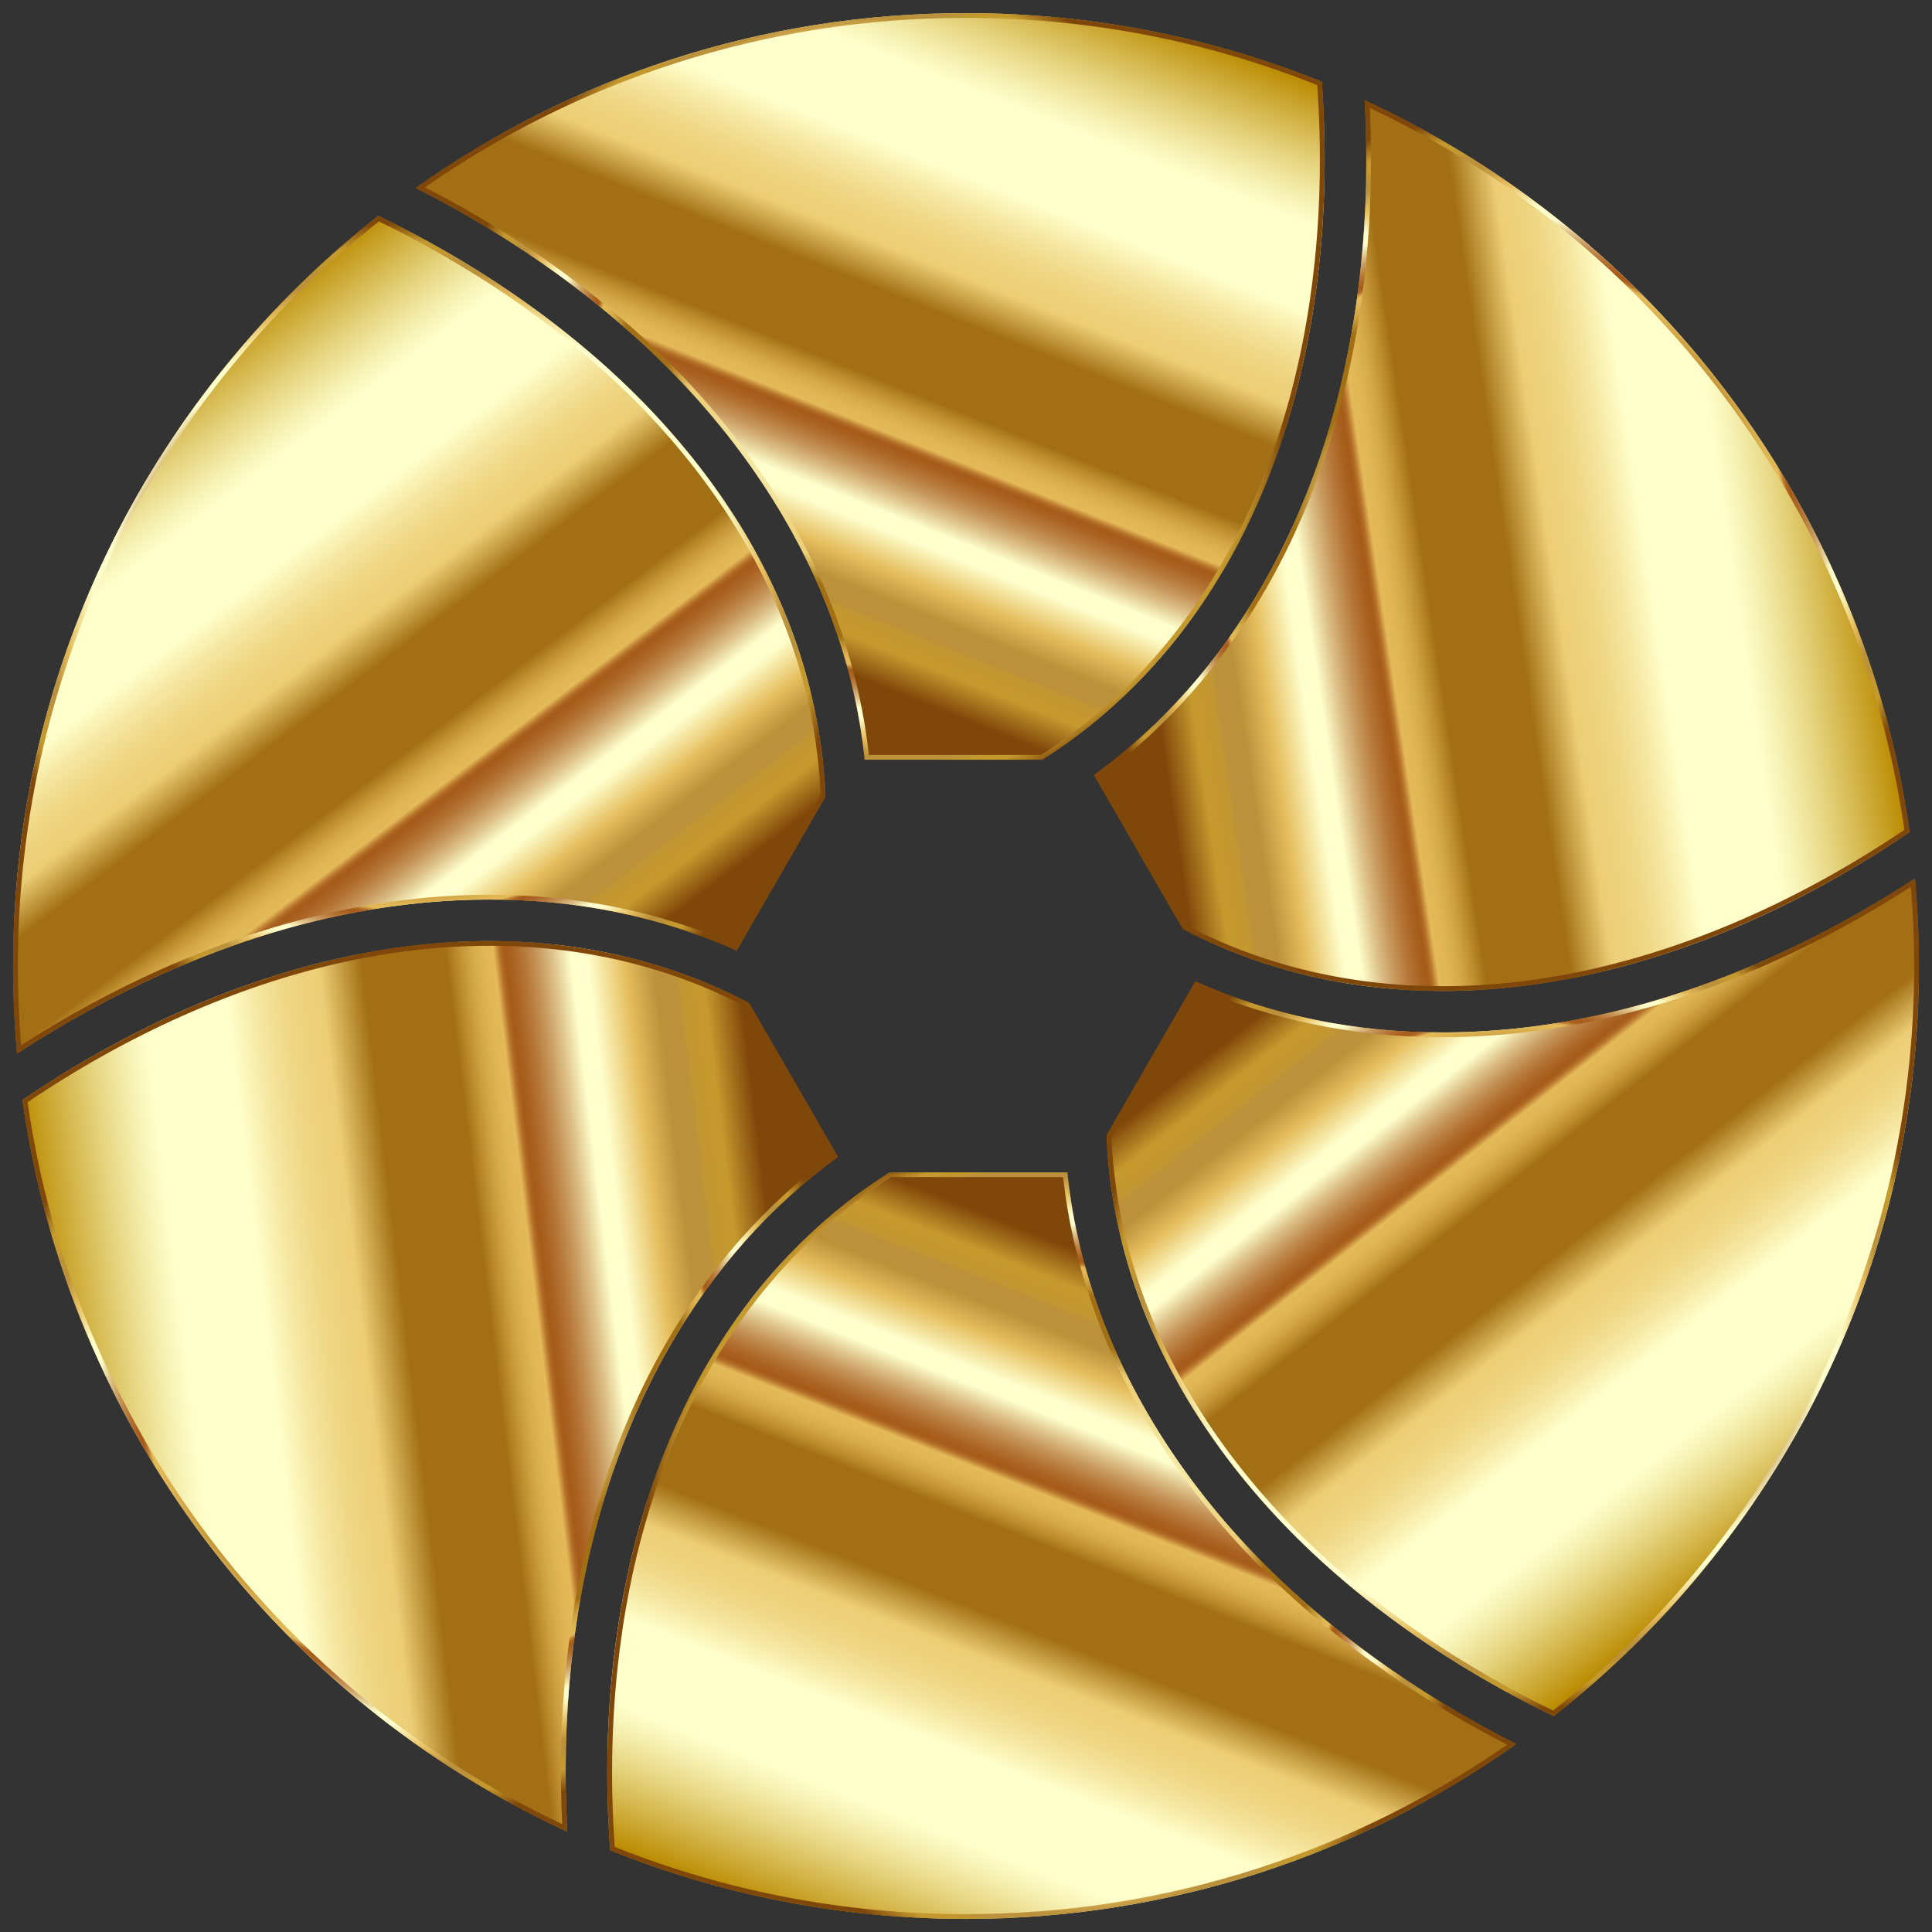
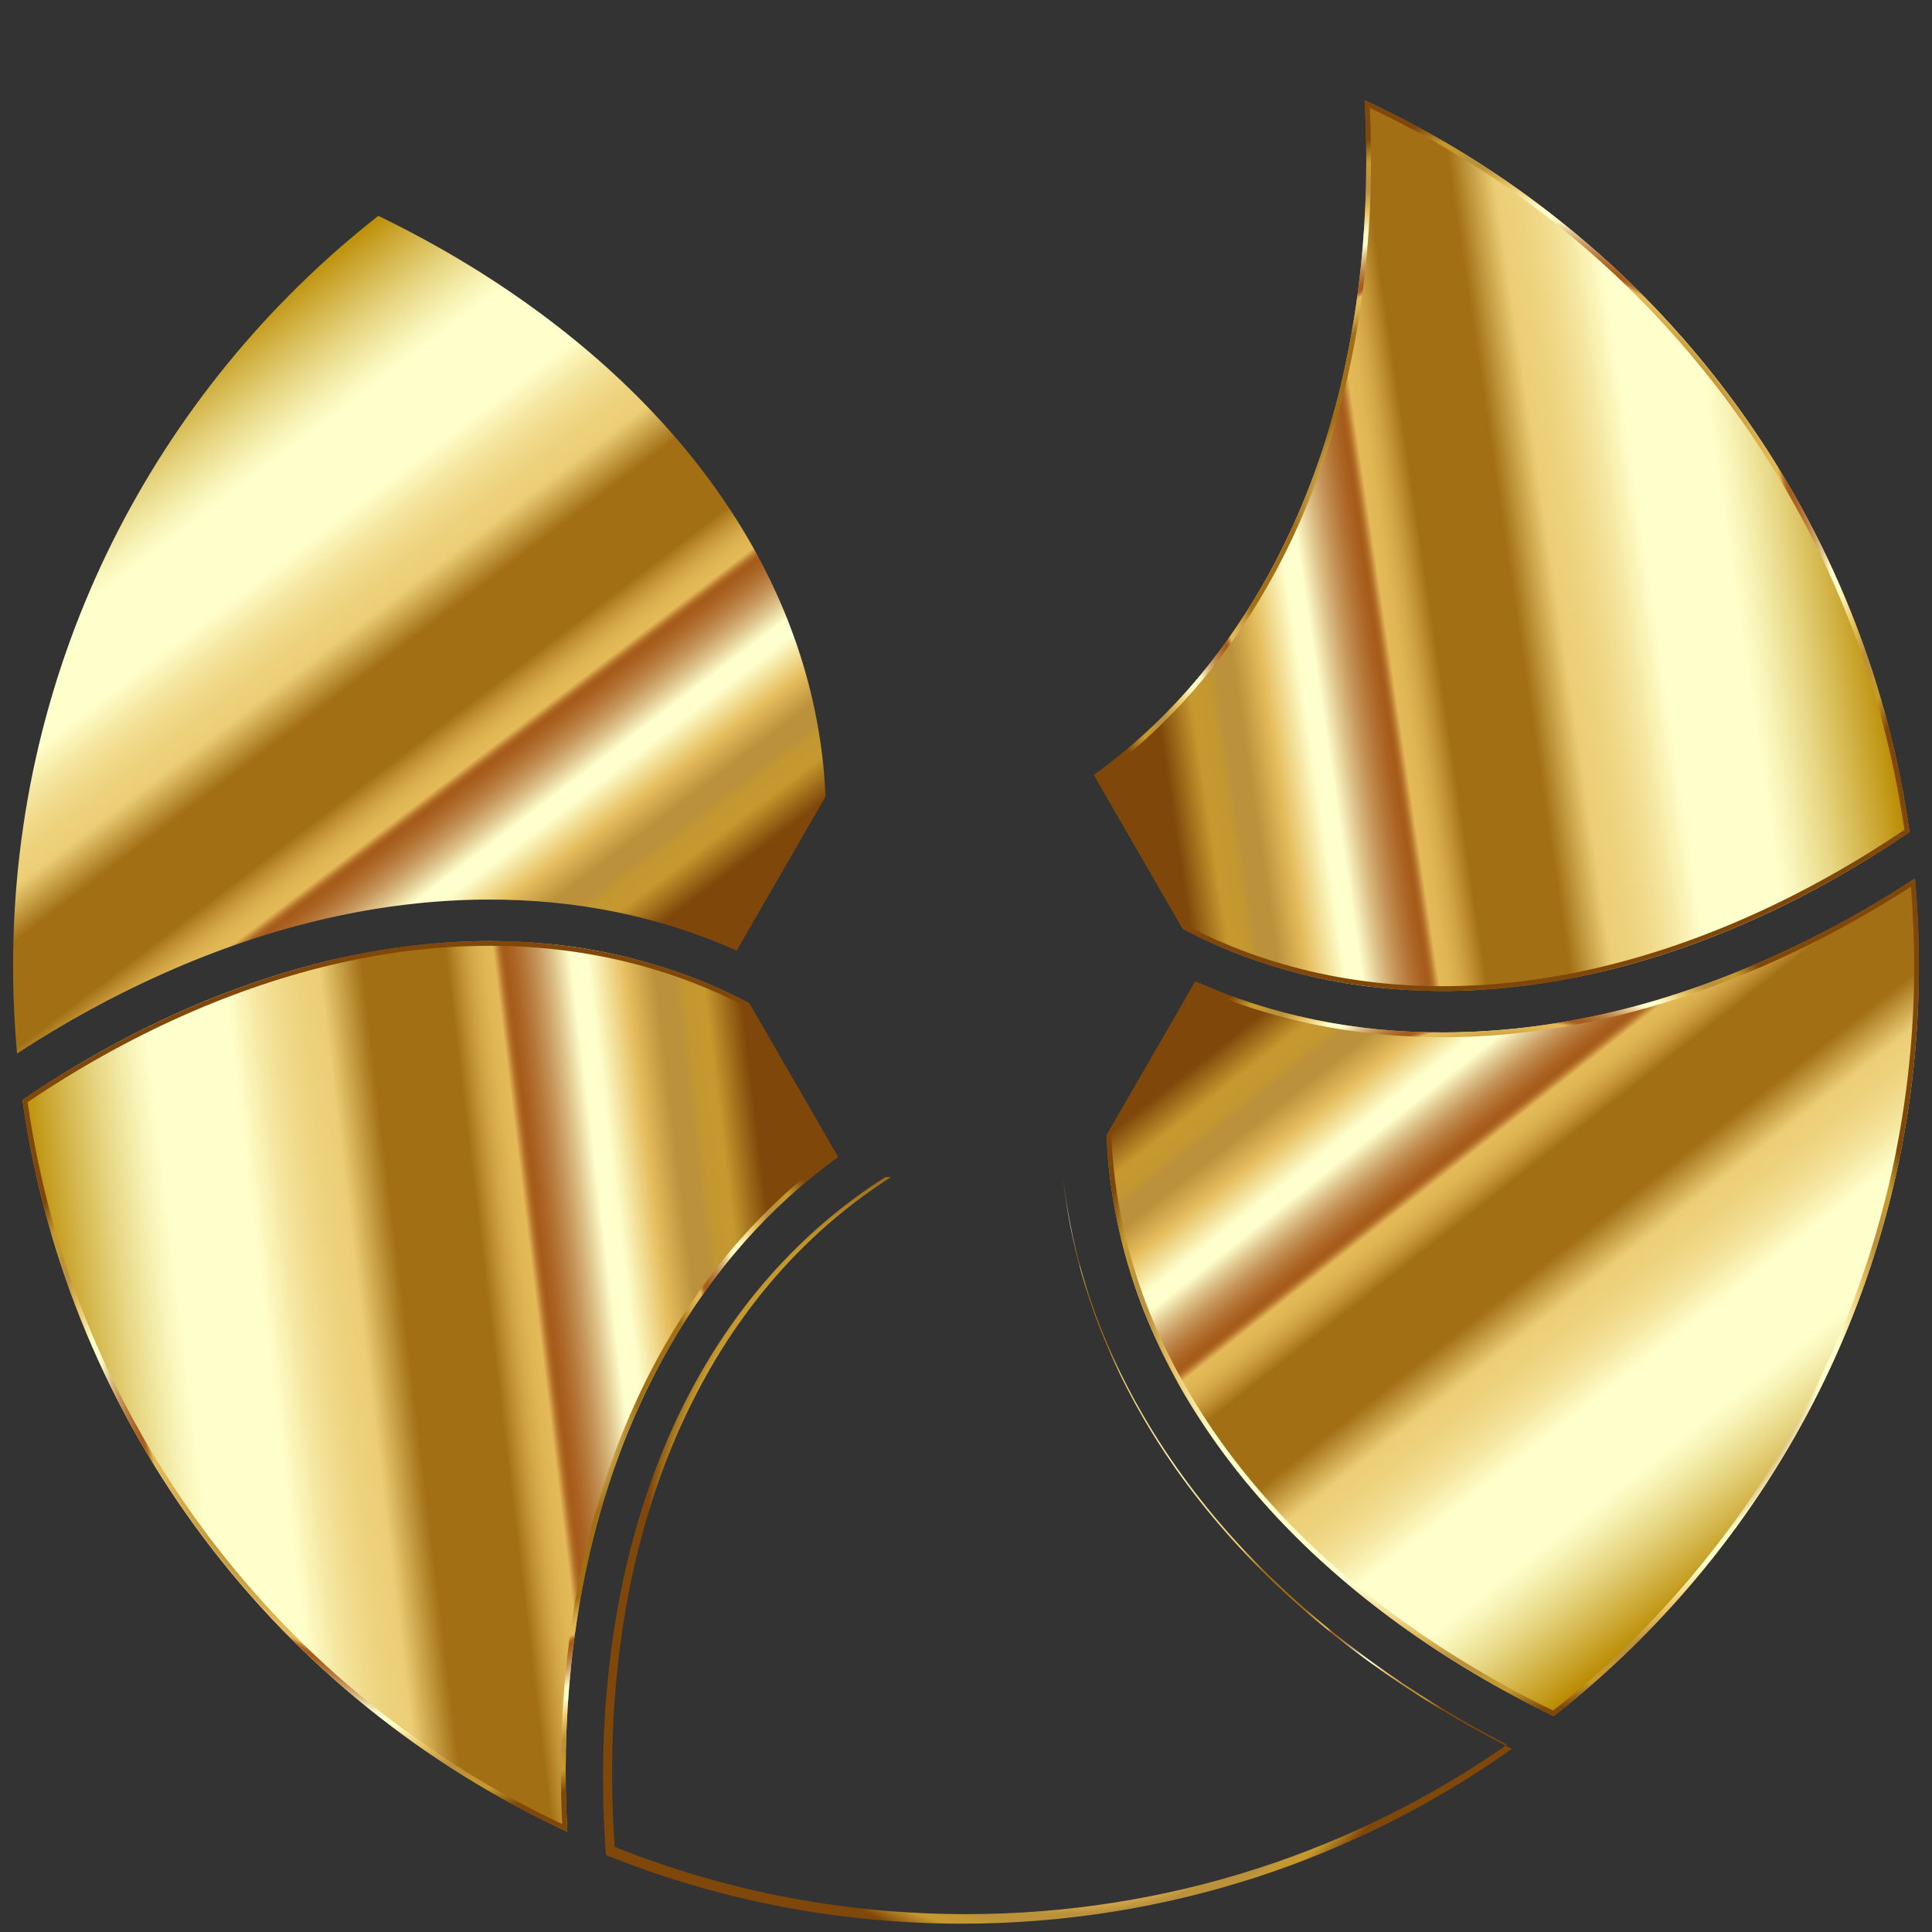
<svg xmlns="http://www.w3.org/2000/svg" enable-background="new 0 0 1622 1622" version="1.1" viewBox="0 0 1622 1622" xml:space="preserve">
  <rect x="0" y="0" width="1622" height="1622" fill="#333333" stroke="none" />
  <linearGradient id="i" x1="1156.2" x2="1534.2" y1="774.3" y2="1254.3" gradientUnits="userSpaceOnUse">
    <stop stop-color="#7F470A" offset="0" />
    <stop stop-color="#C5992E" offset=".049" />
    <stop stop-color="#C39830" offset=".075" />
    <stop stop-color="#BE9337" offset=".085" />
    <stop stop-color="#BB913B" offset=".088" />
    <stop stop-color="#BB913B" offset=".114" />
    <stop stop-color="#E5BD5D" offset=".153" />
    <stop stop-color="#FFFFCD" offset=".204" />
    <stop stop-color="#FFFFCD" offset=".226" />
    <stop stop-color="#FDFCC9" offset=".227" />
    <stop stop-color="#DEC38B" offset=".25" />
    <stop stop-color="#C6965B" offset=".271" />
    <stop stop-color="#B57637" offset=".29" />
    <stop stop-color="#AA6222" offset=".305" />
    <stop stop-color="#A65B1A" offset=".314" />
    <stop stop-color="#A9601D" offset=".317" />
    <stop stop-color="#B36F27" offset=".321" />
    <stop stop-color="#C38737" offset=".324" />
    <stop stop-color="#D9A94D" offset=".328" />
    <stop stop-color="#E4BA58" offset=".33" />
    <stop stop-color="#E0B654" offset=".344" />
    <stop stop-color="#D4A848" offset=".36" />
    <stop stop-color="#C19234" offset=".376" />
    <stop stop-color="#A67418" offset=".393" />
    <stop stop-color="#A26F14" offset=".395" />
    <stop stop-color="#A26F14" offset=".511" />
    <stop stop-color="#ECCE76" offset=".57" />
    <stop stop-color="#EDD17B" offset=".596" />
    <stop stop-color="#F0D989" offset=".626" />
    <stop stop-color="#F5E6A0" offset=".658" />
    <stop stop-color="#FDF9C1" offset=".692" />
    <stop stop-color="#FFFFCB" offset=".701" />
    <stop stop-color="#FFFFCB" offset=".815" />
    <stop stop-color="#F8F4B8" offset=".839" />
    <stop stop-color="#E8D886" offset=".888" />
    <stop stop-color="#CDAA37" offset=".956" />
    <stop stop-color="#BA8B01" offset="1" />
  </linearGradient>
  <path d="m1213.1 866.77c-74.901 0.304-145.17-14.094-209.55-42.855l-74.627 129.26c6.547 154.72 93.083 299.75 245.38 410.18 40.213 29.161 83.784 55.03 130.09 77.427 186.68-146.45 306.62-374.11 306.62-629.78 0-24.77-1.135-49.275-3.338-73.472-39.74 25.951-80.613 48.34-122.4 66.989-91.745 40.948-183.31 61.892-272.17 62.252z" fill="url(#i)" />
  <radialGradient id="h" cx="1270" cy="1089.2" r="346.37" gradientUnits="userSpaceOnUse">
    <stop stop-color="#BA8B01" offset="0" />
    <stop stop-color="#CDAA37" offset=".044" />
    <stop stop-color="#E8D886" offset=".112" />
    <stop stop-color="#F8F4B8" offset=".161" />
    <stop stop-color="#FFFFCB" offset=".185" />
    <stop stop-color="#FFFFCB" offset=".299" />
    <stop stop-color="#FDF9C1" offset=".308" />
    <stop stop-color="#F5E6A0" offset=".342" />
    <stop stop-color="#F0D989" offset=".374" />
    <stop stop-color="#EDD17B" offset=".404" />
    <stop stop-color="#ECCE76" offset=".43" />
    <stop stop-color="#A26F14" offset=".489" />
    <stop stop-color="#A26F14" offset=".605" />
    <stop stop-color="#A67418" offset=".607" />
    <stop stop-color="#C19234" offset=".624" />
    <stop stop-color="#D4A848" offset=".64" />
    <stop stop-color="#E0B654" offset=".656" />
    <stop stop-color="#E4BA58" offset=".67" />
    <stop stop-color="#D9A94D" offset=".672" />
    <stop stop-color="#C38737" offset=".676" />
    <stop stop-color="#B36F27" offset=".679" />
    <stop stop-color="#A9601D" offset=".683" />
    <stop stop-color="#A65B1A" offset=".686" />
    <stop stop-color="#AA6222" offset=".695" />
    <stop stop-color="#B57637" offset=".71" />
    <stop stop-color="#C6965B" offset=".729" />
    <stop stop-color="#DEC38B" offset=".75" />
    <stop stop-color="#FDFCC9" offset=".773" />
    <stop stop-color="#FFFFCD" offset=".774" />
    <stop stop-color="#FFFFCD" offset=".796" />
    <stop stop-color="#E5BD5D" offset=".847" />
    <stop stop-color="#BB913B" offset=".886" />
    <stop stop-color="#BB913B" offset=".912" />
    <stop stop-color="#BE9337" offset=".915" />
    <stop stop-color="#C39830" offset=".925" />
    <stop stop-color="#C5992E" offset=".951" />
    <stop stop-color="#7F470A" offset="1" />
  </radialGradient>
  <path d="m1604.3 744.5c1.824 22.062 2.747 44.399 2.747 66.497 0 62.424-7.25 124.58-21.549 184.75-13.898 58.477-34.534 115.44-61.337 169.32-26.324 52.914-58.679 103.03-96.167 148.95-36.742 45.008-78.478 86.07-124.07 122.07-45.413-22.121-88.21-47.675-127.23-75.973-75.302-54.606-134.6-117.62-176.26-187.3-41.328-69.132-64.008-142.69-67.42-218.65l72.248-125.14c63.289 27.706 132.43 41.749 205.57 41.749 0.777 0 1.559-0.002 2.337-0.005 89.411-0.362 181.52-21.424 273.78-62.6 39.782-17.755 79.23-39.158 117.36-63.667m3.409-6.975c-39.74 25.951-80.613 48.34-122.4 66.989-91.745 40.948-183.31 61.892-272.17 62.252-0.773 0.003-1.549 0.005-2.32 0.005-74.034 0-143.51-14.395-207.23-42.86l-74.627 129.26c6.547 154.72 93.083 299.75 245.38 410.18 40.213 29.161 83.784 55.03 130.09 77.427 186.68-146.45 306.62-374.11 306.62-629.78 0-24.77-1.135-49.275-3.338-73.472z" fill="url(#h)" />
  <linearGradient id="g" x1="609.36" x2="833.36" y1="524.13" y2="-37.871" gradientUnits="userSpaceOnUse">
    <stop stop-color="#7F470A" offset="0" />
    <stop stop-color="#C5992E" offset=".049" />
    <stop stop-color="#C39830" offset=".075" />
    <stop stop-color="#BE9337" offset=".085" />
    <stop stop-color="#BB913B" offset=".088" />
    <stop stop-color="#BB913B" offset=".114" />
    <stop stop-color="#E5BD5D" offset=".153" />
    <stop stop-color="#FFFFCD" offset=".204" />
    <stop stop-color="#FFFFCD" offset=".226" />
    <stop stop-color="#FDFCC9" offset=".227" />
    <stop stop-color="#DEC38B" offset=".25" />
    <stop stop-color="#C6965B" offset=".271" />
    <stop stop-color="#B57637" offset=".29" />
    <stop stop-color="#AA6222" offset=".305" />
    <stop stop-color="#A65B1A" offset=".314" />
    <stop stop-color="#A9601D" offset=".317" />
    <stop stop-color="#B36F27" offset=".321" />
    <stop stop-color="#C38737" offset=".324" />
    <stop stop-color="#D9A94D" offset=".328" />
    <stop stop-color="#E4BA58" offset=".33" />
    <stop stop-color="#E0B654" offset=".344" />
    <stop stop-color="#D4A848" offset=".36" />
    <stop stop-color="#C19234" offset=".376" />
    <stop stop-color="#A67418" offset=".393" />
    <stop stop-color="#A26F14" offset=".395" />
    <stop stop-color="#A26F14" offset=".511" />
    <stop stop-color="#ECCE76" offset=".57" />
    <stop stop-color="#EDD17B" offset=".596" />
    <stop stop-color="#F0D989" offset=".626" />
    <stop stop-color="#F5E6A0" offset=".658" />
    <stop stop-color="#FDF9C1" offset=".692" />
    <stop stop-color="#FFFFCB" offset=".701" />
    <stop stop-color="#FFFFCB" offset=".815" />
    <stop stop-color="#F8F4B8" offset=".839" />
    <stop stop-color="#E8D886" offset=".888" />
    <stop stop-color="#CDAA37" offset=".956" />
    <stop stop-color="#BA8B01" offset="1" />
  </linearGradient>
-   <path d="m468.25 230.31c81.334 58.98 145.26 127.81 190 204.58 37.714 64.714 60.379 132.77 67.663 202.91h149.25c130.71-83.028 213.05-230.49 232.54-417.59 5.154-49.465 5.766-100.2 1.995-151.56-92.292-37.171-193.1-57.643-298.7-57.643-172.09 0-331.49 54.344-461.97 146.8 42.35 21.442 82.181 45.648 119.23 72.512z" fill="url(#g)" />
  <radialGradient id="f" cx="730.57" cy="324.4" r="349.14" gradientUnits="userSpaceOnUse">
    <stop stop-color="#BA8B01" offset="0" />
    <stop stop-color="#CDAA37" offset=".044" />
    <stop stop-color="#E8D886" offset=".112" />
    <stop stop-color="#F8F4B8" offset=".161" />
    <stop stop-color="#FFFFCB" offset=".185" />
    <stop stop-color="#FFFFCB" offset=".299" />
    <stop stop-color="#FDF9C1" offset=".308" />
    <stop stop-color="#F5E6A0" offset=".342" />
    <stop stop-color="#F0D989" offset=".374" />
    <stop stop-color="#EDD17B" offset=".404" />
    <stop stop-color="#ECCE76" offset=".43" />
    <stop stop-color="#A26F14" offset=".489" />
    <stop stop-color="#A26F14" offset=".605" />
    <stop stop-color="#A67418" offset=".607" />
    <stop stop-color="#C19234" offset=".624" />
    <stop stop-color="#D4A848" offset=".64" />
    <stop stop-color="#E0B654" offset=".656" />
    <stop stop-color="#E4BA58" offset=".67" />
    <stop stop-color="#D9A94D" offset=".672" />
    <stop stop-color="#C38737" offset=".676" />
    <stop stop-color="#B36F27" offset=".679" />
    <stop stop-color="#A9601D" offset=".683" />
    <stop stop-color="#A65B1A" offset=".686" />
    <stop stop-color="#AA6222" offset=".695" />
    <stop stop-color="#B57637" offset=".71" />
    <stop stop-color="#C6965B" offset=".729" />
    <stop stop-color="#DEC38B" offset=".75" />
    <stop stop-color="#FDFCC9" offset=".773" />
    <stop stop-color="#FFFFCD" offset=".774" />
    <stop stop-color="#FFFFCD" offset=".796" />
    <stop stop-color="#E5BD5D" offset=".847" />
    <stop stop-color="#BB913B" offset=".886" />
    <stop stop-color="#BB913B" offset=".912" />
    <stop stop-color="#BE9337" offset=".915" />
    <stop stop-color="#C39830" offset=".925" />
    <stop stop-color="#C5992E" offset=".951" />
    <stop stop-color="#7F470A" offset="1" />
  </radialGradient>
-   <path d="m811 15c101.88 0 201.08 18.984 294.89 56.425 3.564 50.458 2.837 100.36-2.164 148.36-9.639 92.516-34.562 175.38-74.078 246.29-39.206 70.357-91.57 126.78-155.65 167.71h-144.5c-7.732-69.399-30.534-136.97-67.8-200.92-45.019-77.251-109.32-146.49-191.1-205.8-35.274-25.579-73.548-49.049-113.84-69.816 64.324-44.781 134.57-79.665 208.89-103.72 78.99-25.57 161.54-38.534 245.36-38.534m0-4c-172.09 0-331.49 54.344-461.97 146.8 42.35 21.442 82.181 45.648 119.23 72.512 81.334 58.98 145.26 127.81 190 204.58 37.714 64.714 60.379 132.77 67.663 202.91h149.25c130.71-83.028 213.05-230.49 232.54-417.59 5.154-49.466 5.766-100.2 1.995-151.56-92.292-37.171-193.1-57.643-298.7-57.643z" fill="url(#f)" />
  <linearGradient id="e" x1="956.27" x2="1556.3" y1="494.44" y2="404.44" gradientUnits="userSpaceOnUse">
    <stop stop-color="#7F470A" offset="0" />
    <stop stop-color="#C5992E" offset=".049" />
    <stop stop-color="#C39830" offset=".075" />
    <stop stop-color="#BE9337" offset=".085" />
    <stop stop-color="#BB913B" offset=".088" />
    <stop stop-color="#BB913B" offset=".114" />
    <stop stop-color="#E5BD5D" offset=".153" />
    <stop stop-color="#FFFFCD" offset=".204" />
    <stop stop-color="#FFFFCD" offset=".226" />
    <stop stop-color="#FDFCC9" offset=".227" />
    <stop stop-color="#DEC38B" offset=".25" />
    <stop stop-color="#C6965B" offset=".271" />
    <stop stop-color="#B57637" offset=".29" />
    <stop stop-color="#AA6222" offset=".305" />
    <stop stop-color="#A65B1A" offset=".314" />
    <stop stop-color="#A9601D" offset=".317" />
    <stop stop-color="#B36F27" offset=".321" />
    <stop stop-color="#C38737" offset=".324" />
    <stop stop-color="#D9A94D" offset=".328" />
    <stop stop-color="#E4BA58" offset=".33" />
    <stop stop-color="#E0B654" offset=".344" />
    <stop stop-color="#D4A848" offset=".36" />
    <stop stop-color="#C19234" offset=".376" />
    <stop stop-color="#A67418" offset=".393" />
    <stop stop-color="#A26F14" offset=".395" />
    <stop stop-color="#A26F14" offset=".511" />
    <stop stop-color="#ECCE76" offset=".57" />
    <stop stop-color="#EDD17B" offset=".596" />
    <stop stop-color="#F0D989" offset=".626" />
    <stop stop-color="#F5E6A0" offset=".658" />
    <stop stop-color="#FDF9C1" offset=".692" />
    <stop stop-color="#FFFFCB" offset=".701" />
    <stop stop-color="#FFFFCB" offset=".815" />
    <stop stop-color="#F8F4B8" offset=".839" />
    <stop stop-color="#E8D886" offset=".888" />
    <stop stop-color="#CDAA37" offset=".956" />
    <stop stop-color="#BA8B01" offset="1" />
  </linearGradient>
  <path d="m1142.5 223.83c-10.411 99.927-38.057 189.7-82.171 266.83-37.188 65.018-84.791 118.67-141.89 160.05l74.627 129.26c137.26 71.688 306.13 69.261 477.92-7.411 45.382-20.255 89.592-45.068 132.16-73.988-38.476-273.56-215.31-502.69-457.46-614.39 2.615 47.444 1.57 94.088-3.176 139.65z" fill="url(#e)" />
  <radialGradient id="d" cx="1260.8" cy="458.07" r="358.47" gradientUnits="userSpaceOnUse">
    <stop stop-color="#BA8B01" offset="0" />
    <stop stop-color="#CDAA37" offset=".044" />
    <stop stop-color="#E8D886" offset=".112" />
    <stop stop-color="#F8F4B8" offset=".161" />
    <stop stop-color="#FFFFCB" offset=".185" />
    <stop stop-color="#FFFFCB" offset=".299" />
    <stop stop-color="#FDF9C1" offset=".308" />
    <stop stop-color="#F5E6A0" offset=".342" />
    <stop stop-color="#F0D989" offset=".374" />
    <stop stop-color="#EDD17B" offset=".404" />
    <stop stop-color="#ECCE76" offset=".43" />
    <stop stop-color="#A26F14" offset=".489" />
    <stop stop-color="#A26F14" offset=".605" />
    <stop stop-color="#A67418" offset=".607" />
    <stop stop-color="#C19234" offset=".624" />
    <stop stop-color="#D4A848" offset=".64" />
    <stop stop-color="#E0B654" offset=".656" />
    <stop stop-color="#E4BA58" offset=".67" />
    <stop stop-color="#D9A94D" offset=".672" />
    <stop stop-color="#C38737" offset=".676" />
    <stop stop-color="#B36F27" offset=".679" />
    <stop stop-color="#A9601D" offset=".683" />
    <stop stop-color="#A65B1A" offset=".686" />
    <stop stop-color="#AA6222" offset=".695" />
    <stop stop-color="#B57637" offset=".71" />
    <stop stop-color="#C6965B" offset=".729" />
    <stop stop-color="#DEC38B" offset=".75" />
    <stop stop-color="#FDFCC9" offset=".773" />
    <stop stop-color="#FFFFCD" offset=".774" />
    <stop stop-color="#FFFFCD" offset=".796" />
    <stop stop-color="#E5BD5D" offset=".847" />
    <stop stop-color="#BB913B" offset=".886" />
    <stop stop-color="#BB913B" offset=".912" />
    <stop stop-color="#BE9337" offset=".915" />
    <stop stop-color="#C39830" offset=".925" />
    <stop stop-color="#C5992E" offset=".951" />
    <stop stop-color="#7F470A" offset="1" />
  </radialGradient>
  <path d="m1150 90.617c57.513 27.117 111.78 61.185 161.37 101.32 50.978 41.257 96.804 88.743 136.2 141.14 39.755 52.868 72.795 110.51 98.202 171.33 25.692 61.503 43.531 126.17 53.037 192.25-41.886 28.288-85.435 52.589-129.48 72.246-87.798 39.186-174.7 59.054-258.3 59.054-77.528 0-149.89-17.159-215.1-51l-72.248-125.14c56.235-41.395 103.36-94.93 140.1-159.18 44.392-77.614 72.209-167.92 82.677-268.4 4.52-43.38 5.707-88.299 3.535-133.63m-4.337-6.436c2.615 47.444 1.57 94.088-3.176 139.65-10.411 99.927-38.057 189.7-82.171 266.83-37.188 65.018-84.791 118.67-141.89 160.05l74.627 129.26c66.352 34.654 140.1 51.991 217.98 51.991 83.232 0 171.19-19.793 259.93-59.402 45.382-20.255 89.592-45.068 132.16-73.988-38.476-273.56-215.31-502.69-457.46-614.39z" fill="url(#d)" />
  <linearGradient id="c" x1="460.61" x2="84.607" y1="848.12" y2="354.12" gradientUnits="userSpaceOnUse">
    <stop stop-color="#7F470A" offset="0" />
    <stop stop-color="#C5992E" offset=".049" />
    <stop stop-color="#C39830" offset=".075" />
    <stop stop-color="#BE9337" offset=".085" />
    <stop stop-color="#BB913B" offset=".088" />
    <stop stop-color="#BB913B" offset=".114" />
    <stop stop-color="#E5BD5D" offset=".153" />
    <stop stop-color="#FFFFCD" offset=".204" />
    <stop stop-color="#FFFFCD" offset=".226" />
    <stop stop-color="#FDFCC9" offset=".227" />
    <stop stop-color="#DEC38B" offset=".25" />
    <stop stop-color="#C6965B" offset=".271" />
    <stop stop-color="#B57637" offset=".29" />
    <stop stop-color="#AA6222" offset=".305" />
    <stop stop-color="#A65B1A" offset=".314" />
    <stop stop-color="#A9601D" offset=".317" />
    <stop stop-color="#B36F27" offset=".321" />
    <stop stop-color="#C38737" offset=".324" />
    <stop stop-color="#D9A94D" offset=".328" />
    <stop stop-color="#E4BA58" offset=".33" />
    <stop stop-color="#E0B654" offset=".344" />
    <stop stop-color="#D4A848" offset=".36" />
    <stop stop-color="#C19234" offset=".376" />
    <stop stop-color="#A67418" offset=".393" />
    <stop stop-color="#A26F14" offset=".395" />
    <stop stop-color="#A26F14" offset=".511" />
    <stop stop-color="#ECCE76" offset=".57" />
    <stop stop-color="#EDD17B" offset=".596" />
    <stop stop-color="#F0D989" offset=".626" />
    <stop stop-color="#F5E6A0" offset=".658" />
    <stop stop-color="#FDF9C1" offset=".692" />
    <stop stop-color="#FFFFCB" offset=".701" />
    <stop stop-color="#FFFFCB" offset=".815" />
    <stop stop-color="#F8F4B8" offset=".839" />
    <stop stop-color="#E8D886" offset=".888" />
    <stop stop-color="#CDAA37" offset=".956" />
    <stop stop-color="#BA8B01" offset="1" />
  </linearGradient>
  <path d="m408.9 755.23c74.901-0.304 145.17 14.094 209.55 42.856l74.627-129.26c-6.547-154.72-93.083-299.75-245.38-410.18-40.213-29.161-83.784-55.03-130.09-77.427-186.68 146.45-306.62 374.11-306.62 629.78 0 24.77 1.135 49.275 3.338 73.472 39.74-25.951 80.613-48.34 122.4-66.989 91.745-40.948 183.31-61.892 272.17-62.252z" fill="url(#c)" />
  <radialGradient id="b" cx="352.04" cy="532.84" r="346.37" gradientUnits="userSpaceOnUse">
    <stop stop-color="#BA8B01" offset="0" />
    <stop stop-color="#CDAA37" offset=".044" />
    <stop stop-color="#E8D886" offset=".112" />
    <stop stop-color="#F8F4B8" offset=".161" />
    <stop stop-color="#FFFFCB" offset=".185" />
    <stop stop-color="#FFFFCB" offset=".299" />
    <stop stop-color="#FDF9C1" offset=".308" />
    <stop stop-color="#F5E6A0" offset=".342" />
    <stop stop-color="#F0D989" offset=".374" />
    <stop stop-color="#EDD17B" offset=".404" />
    <stop stop-color="#ECCE76" offset=".43" />
    <stop stop-color="#A26F14" offset=".489" />
    <stop stop-color="#A26F14" offset=".605" />
    <stop stop-color="#A67418" offset=".607" />
    <stop stop-color="#C19234" offset=".624" />
    <stop stop-color="#D4A848" offset=".64" />
    <stop stop-color="#E0B654" offset=".656" />
    <stop stop-color="#E4BA58" offset=".67" />
    <stop stop-color="#D9A94D" offset=".672" />
    <stop stop-color="#C38737" offset=".676" />
    <stop stop-color="#B36F27" offset=".679" />
    <stop stop-color="#A9601D" offset=".683" />
    <stop stop-color="#A65B1A" offset=".686" />
    <stop stop-color="#AA6222" offset=".695" />
    <stop stop-color="#B57637" offset=".71" />
    <stop stop-color="#C6965B" offset=".729" />
    <stop stop-color="#DEC38B" offset=".75" />
    <stop stop-color="#FDFCC9" offset=".773" />
    <stop stop-color="#FFFFCD" offset=".774" />
    <stop stop-color="#FFFFCD" offset=".796" />
    <stop stop-color="#E5BD5D" offset=".847" />
    <stop stop-color="#BB913B" offset=".886" />
    <stop stop-color="#BB913B" offset=".912" />
    <stop stop-color="#BE9337" offset=".915" />
    <stop stop-color="#C39830" offset=".925" />
    <stop stop-color="#C5992E" offset=".951" />
    <stop stop-color="#7F470A" offset="1" />
  </radialGradient>
-   <path d="m318.13 185.91c45.413 22.121 88.21 47.675 127.23 75.973 75.302 54.606 134.6 117.62 176.26 187.3 41.328 69.132 64.008 142.69 67.42 218.65l-72.248 125.14c-63.29-27.706-132.43-41.749-205.57-41.749-0.777 0-1.559 0.002-2.337 0.005-89.411 0.362-181.52 21.424-273.78 62.6-39.779 17.754-79.232 39.16-117.36 63.667-1.824-22.064-2.747-44.402-2.747-66.497 0-62.424 7.25-124.58 21.549-184.75 13.898-58.477 34.534-115.44 61.337-169.32 26.324-52.914 58.679-103.03 96.167-148.95 36.742-45.008 78.478-86.07 124.07-122.07m-0.506-4.692c-186.68 146.45-306.62 374.11-306.62 629.78 0 24.77 1.135 49.275 3.338 73.472 39.74-25.951 80.614-48.34 122.4-66.989 91.745-40.947 183.31-61.892 272.17-62.252 0.773-0.003 1.549-0.005 2.321-0.005 74.034-5e-4 143.51 14.395 207.23 42.86l74.627-129.26c-6.547-154.72-93.083-299.75-245.38-410.18-40.213-29.16-83.784-55.03-130.09-77.427z" fill="url(#b)" />
  <linearGradient id="a" x1="658.78" x2="50.778" y1="1135.7" y2="1209.7" gradientUnits="userSpaceOnUse">
    <stop stop-color="#7F470A" offset="0" />
    <stop stop-color="#C5992E" offset=".049" />
    <stop stop-color="#C39830" offset=".075" />
    <stop stop-color="#BE9337" offset=".085" />
    <stop stop-color="#BB913B" offset=".088" />
    <stop stop-color="#BB913B" offset=".114" />
    <stop stop-color="#E5BD5D" offset=".153" />
    <stop stop-color="#FFFFCD" offset=".204" />
    <stop stop-color="#FFFFCD" offset=".226" />
    <stop stop-color="#FDFCC9" offset=".227" />
    <stop stop-color="#DEC38B" offset=".25" />
    <stop stop-color="#C6965B" offset=".271" />
    <stop stop-color="#B57637" offset=".29" />
    <stop stop-color="#AA6222" offset=".305" />
    <stop stop-color="#A65B1A" offset=".314" />
    <stop stop-color="#A9601D" offset=".317" />
    <stop stop-color="#B36F27" offset=".321" />
    <stop stop-color="#C38737" offset=".324" />
    <stop stop-color="#D9A94D" offset=".328" />
    <stop stop-color="#E4BA58" offset=".33" />
    <stop stop-color="#E0B654" offset=".344" />
    <stop stop-color="#D4A848" offset=".36" />
    <stop stop-color="#C19234" offset=".376" />
    <stop stop-color="#A67418" offset=".393" />
    <stop stop-color="#A26F14" offset=".395" />
    <stop stop-color="#A26F14" offset=".511" />
    <stop stop-color="#ECCE76" offset=".57" />
    <stop stop-color="#EDD17B" offset=".596" />
    <stop stop-color="#F0D989" offset=".626" />
    <stop stop-color="#F5E6A0" offset=".658" />
    <stop stop-color="#FDF9C1" offset=".692" />
    <stop stop-color="#FFFFCB" offset=".701" />
    <stop stop-color="#FFFFCB" offset=".815" />
    <stop stop-color="#F8F4B8" offset=".839" />
    <stop stop-color="#E8D886" offset=".888" />
    <stop stop-color="#CDAA37" offset=".956" />
    <stop stop-color="#BA8B01" offset="1" />
  </linearGradient>
  <path d="m479.48 1398.2c10.411-99.927 38.057-189.7 82.171-266.83 37.188-65.018 84.791-118.67 141.89-160.05l-74.627-129.26c-137.26-71.688-306.13-69.261-477.92 7.411-45.382 20.255-89.592 45.068-132.16 73.988 38.476 273.56 215.31 502.69 457.46 614.39-2.615-47.444-1.57-94.088 3.176-139.65z" fill="url(#a)" />
  <radialGradient id="l" cx="361.19" cy="1163.9" r="358.47" gradientUnits="userSpaceOnUse">
    <stop stop-color="#BA8B01" offset="0" />
    <stop stop-color="#CDAA37" offset=".044" />
    <stop stop-color="#E8D886" offset=".112" />
    <stop stop-color="#F8F4B8" offset=".161" />
    <stop stop-color="#FFFFCB" offset=".185" />
    <stop stop-color="#FFFFCB" offset=".299" />
    <stop stop-color="#FDF9C1" offset=".308" />
    <stop stop-color="#F5E6A0" offset=".342" />
    <stop stop-color="#F0D989" offset=".374" />
    <stop stop-color="#EDD17B" offset=".404" />
    <stop stop-color="#ECCE76" offset=".43" />
    <stop stop-color="#A26F14" offset=".489" />
    <stop stop-color="#A26F14" offset=".605" />
    <stop stop-color="#A67418" offset=".607" />
    <stop stop-color="#C19234" offset=".624" />
    <stop stop-color="#D4A848" offset=".64" />
    <stop stop-color="#E0B654" offset=".656" />
    <stop stop-color="#E4BA58" offset=".67" />
    <stop stop-color="#D9A94D" offset=".672" />
    <stop stop-color="#C38737" offset=".676" />
    <stop stop-color="#B36F27" offset=".679" />
    <stop stop-color="#A9601D" offset=".683" />
    <stop stop-color="#A65B1A" offset=".686" />
    <stop stop-color="#AA6222" offset=".695" />
    <stop stop-color="#B57637" offset=".71" />
    <stop stop-color="#C6965B" offset=".729" />
    <stop stop-color="#DEC38B" offset=".75" />
    <stop stop-color="#FDFCC9" offset=".773" />
    <stop stop-color="#FFFFCD" offset=".774" />
    <stop stop-color="#FFFFCD" offset=".796" />
    <stop stop-color="#E5BD5D" offset=".847" />
    <stop stop-color="#BB913B" offset=".886" />
    <stop stop-color="#BB913B" offset=".912" />
    <stop stop-color="#BE9337" offset=".915" />
    <stop stop-color="#C39830" offset=".925" />
    <stop stop-color="#C5992E" offset=".951" />
    <stop stop-color="#7F470A" offset="1" />
  </radialGradient>
  <path d="m410.93 794.04c77.528 0 149.89 17.159 215.1 51l72.248 125.14c-56.235 41.395-103.36 94.93-140.1 159.18-44.392 77.613-72.208 167.92-82.677 268.4-4.519 43.38-5.706 88.3-3.535 133.63-57.513-27.117-111.78-61.185-161.37-101.32-50.978-41.257-96.804-88.744-136.2-141.14-39.755-52.868-72.795-110.51-98.201-171.33-25.692-61.503-43.531-126.17-53.037-192.25 41.886-28.288 85.435-52.589 129.48-72.246 87.798-39.186 174.7-59.054 258.3-59.054m0-4c-83.232 0-171.19 19.793-259.93 59.402-45.382 20.255-89.592 45.068-132.16 73.988 38.476 273.56 215.31 502.69 457.46 614.39-2.615-47.444-1.57-94.088 3.176-139.65 10.411-99.927 38.057-189.7 82.171-266.83 37.188-65.018 84.791-118.67 141.89-160.05l-74.627-129.26c-66.352-34.654-140.1-51.991-217.98-51.991z" fill="url(#l)" />
  <linearGradient id="k" x1="1013.8" x2="789.8" y1="1093.2" y2="1659.2" gradientUnits="userSpaceOnUse">
    <stop stop-color="#7F470A" offset="0" />
    <stop stop-color="#C5992E" offset=".049" />
    <stop stop-color="#C39830" offset=".075" />
    <stop stop-color="#BE9337" offset=".085" />
    <stop stop-color="#BB913B" offset=".088" />
    <stop stop-color="#BB913B" offset=".114" />
    <stop stop-color="#E5BD5D" offset=".153" />
    <stop stop-color="#FFFFCD" offset=".204" />
    <stop stop-color="#FFFFCD" offset=".226" />
    <stop stop-color="#FDFCC9" offset=".227" />
    <stop stop-color="#DEC38B" offset=".25" />
    <stop stop-color="#C6965B" offset=".271" />
    <stop stop-color="#B57637" offset=".29" />
    <stop stop-color="#AA6222" offset=".305" />
    <stop stop-color="#A65B1A" offset=".314" />
    <stop stop-color="#A9601D" offset=".317" />
    <stop stop-color="#B36F27" offset=".321" />
    <stop stop-color="#C38737" offset=".324" />
    <stop stop-color="#D9A94D" offset=".328" />
    <stop stop-color="#E4BA58" offset=".33" />
    <stop stop-color="#E0B654" offset=".344" />
    <stop stop-color="#D4A848" offset=".36" />
    <stop stop-color="#C19234" offset=".376" />
    <stop stop-color="#A67418" offset=".393" />
    <stop stop-color="#A26F14" offset=".395" />
    <stop stop-color="#A26F14" offset=".511" />
    <stop stop-color="#ECCE76" offset=".57" />
    <stop stop-color="#EDD17B" offset=".596" />
    <stop stop-color="#F0D989" offset=".626" />
    <stop stop-color="#F5E6A0" offset=".658" />
    <stop stop-color="#FDF9C1" offset=".692" />
    <stop stop-color="#FFFFCB" offset=".701" />
    <stop stop-color="#FFFFCB" offset=".815" />
    <stop stop-color="#F8F4B8" offset=".839" />
    <stop stop-color="#E8D886" offset=".888" />
    <stop stop-color="#CDAA37" offset=".956" />
    <stop stop-color="#BA8B01" offset="1" />
  </linearGradient>
-   <path d="m1153.7 1391.7c-81.334-58.98-145.26-127.81-190-204.58-37.714-64.714-60.379-132.77-67.663-202.91h-149.25c-130.71 83.028-213.05 230.49-232.54 417.59-5.154 49.466-5.766 100.2-1.995 151.56 92.292 37.171 193.1 57.643 298.7 57.643 172.09 0 331.49-54.344 461.97-146.8-42.35-21.442-82.181-45.648-119.23-72.512z" fill="url(#k)" />
  <radialGradient id="j" cx="891.43" cy="1297.6" r="349.14" gradientUnits="userSpaceOnUse">
    <stop stop-color="#BA8B01" offset="0" />
    <stop stop-color="#CDAA37" offset=".044" />
    <stop stop-color="#E8D886" offset=".112" />
    <stop stop-color="#F8F4B8" offset=".161" />
    <stop stop-color="#FFFFCB" offset=".185" />
    <stop stop-color="#FFFFCB" offset=".299" />
    <stop stop-color="#FDF9C1" offset=".308" />
    <stop stop-color="#F5E6A0" offset=".342" />
    <stop stop-color="#F0D989" offset=".374" />
    <stop stop-color="#EDD17B" offset=".404" />
    <stop stop-color="#ECCE76" offset=".43" />
    <stop stop-color="#A26F14" offset=".489" />
    <stop stop-color="#A26F14" offset=".605" />
    <stop stop-color="#A67418" offset=".607" />
    <stop stop-color="#C19234" offset=".624" />
    <stop stop-color="#D4A848" offset=".64" />
    <stop stop-color="#E0B654" offset=".656" />
    <stop stop-color="#E4BA58" offset=".67" />
    <stop stop-color="#D9A94D" offset=".672" />
    <stop stop-color="#C38737" offset=".676" />
    <stop stop-color="#B36F27" offset=".679" />
    <stop stop-color="#A9601D" offset=".683" />
    <stop stop-color="#A65B1A" offset=".686" />
    <stop stop-color="#AA6222" offset=".695" />
    <stop stop-color="#B57637" offset=".71" />
    <stop stop-color="#C6965B" offset=".729" />
    <stop stop-color="#DEC38B" offset=".75" />
    <stop stop-color="#FDFCC9" offset=".773" />
    <stop stop-color="#FFFFCD" offset=".774" />
    <stop stop-color="#FFFFCD" offset=".796" />
    <stop stop-color="#E5BD5D" offset=".847" />
    <stop stop-color="#BB913B" offset=".886" />
    <stop stop-color="#BB913B" offset=".912" />
    <stop stop-color="#BE9337" offset=".915" />
    <stop stop-color="#C39830" offset=".925" />
    <stop stop-color="#C5992E" offset=".951" />
    <stop stop-color="#7F470A" offset="1" />
  </radialGradient>
-   <path d="m892.5 988.21c7.732 69.399 30.534 136.97 67.8 200.92 45.019 77.251 109.32 146.49 191.1 205.8 35.274 25.579 73.548 49.049 113.84 69.816-64.324 44.781-134.57 79.665-208.89 103.72-78.99 25.57-161.54 38.534-245.36 38.534-101.88 0-201.08-18.984-294.89-56.425-3.564-50.458-2.837-100.36 2.164-148.36 9.639-92.516 34.562-175.38 74.078-246.29 39.206-70.357 91.57-126.78 155.65-167.71h144.5m3.592-4h-149.25c-130.71 83.028-213.05 230.49-232.54 417.59-5.153 49.466-5.766 100.2-1.995 151.56 92.292 37.171 193.1 57.643 298.7 57.643 172.09 0 331.49-54.344 461.97-146.8-42.35-21.442-82.181-45.648-119.23-72.512-81.334-58.98-145.26-127.81-190-204.58-37.714-64.714-60.379-132.77-67.663-202.91z" fill="url(#j)" />
+   <path d="m892.5 988.21c7.732 69.399 30.534 136.97 67.8 200.92 45.019 77.251 109.32 146.49 191.1 205.8 35.274 25.579 73.548 49.049 113.84 69.816-64.324 44.781-134.57 79.665-208.89 103.72-78.99 25.57-161.54 38.534-245.36 38.534-101.88 0-201.08-18.984-294.89-56.425-3.564-50.458-2.837-100.36 2.164-148.36 9.639-92.516 34.562-175.38 74.078-246.29 39.206-70.357 91.57-126.78 155.65-167.71h144.5h-149.25c-130.71 83.028-213.05 230.49-232.54 417.59-5.153 49.466-5.766 100.2-1.995 151.56 92.292 37.171 193.1 57.643 298.7 57.643 172.09 0 331.49-54.344 461.97-146.8-42.35-21.442-82.181-45.648-119.23-72.512-81.334-58.98-145.26-127.81-190-204.58-37.714-64.714-60.379-132.77-67.663-202.91z" fill="url(#j)" />
</svg>